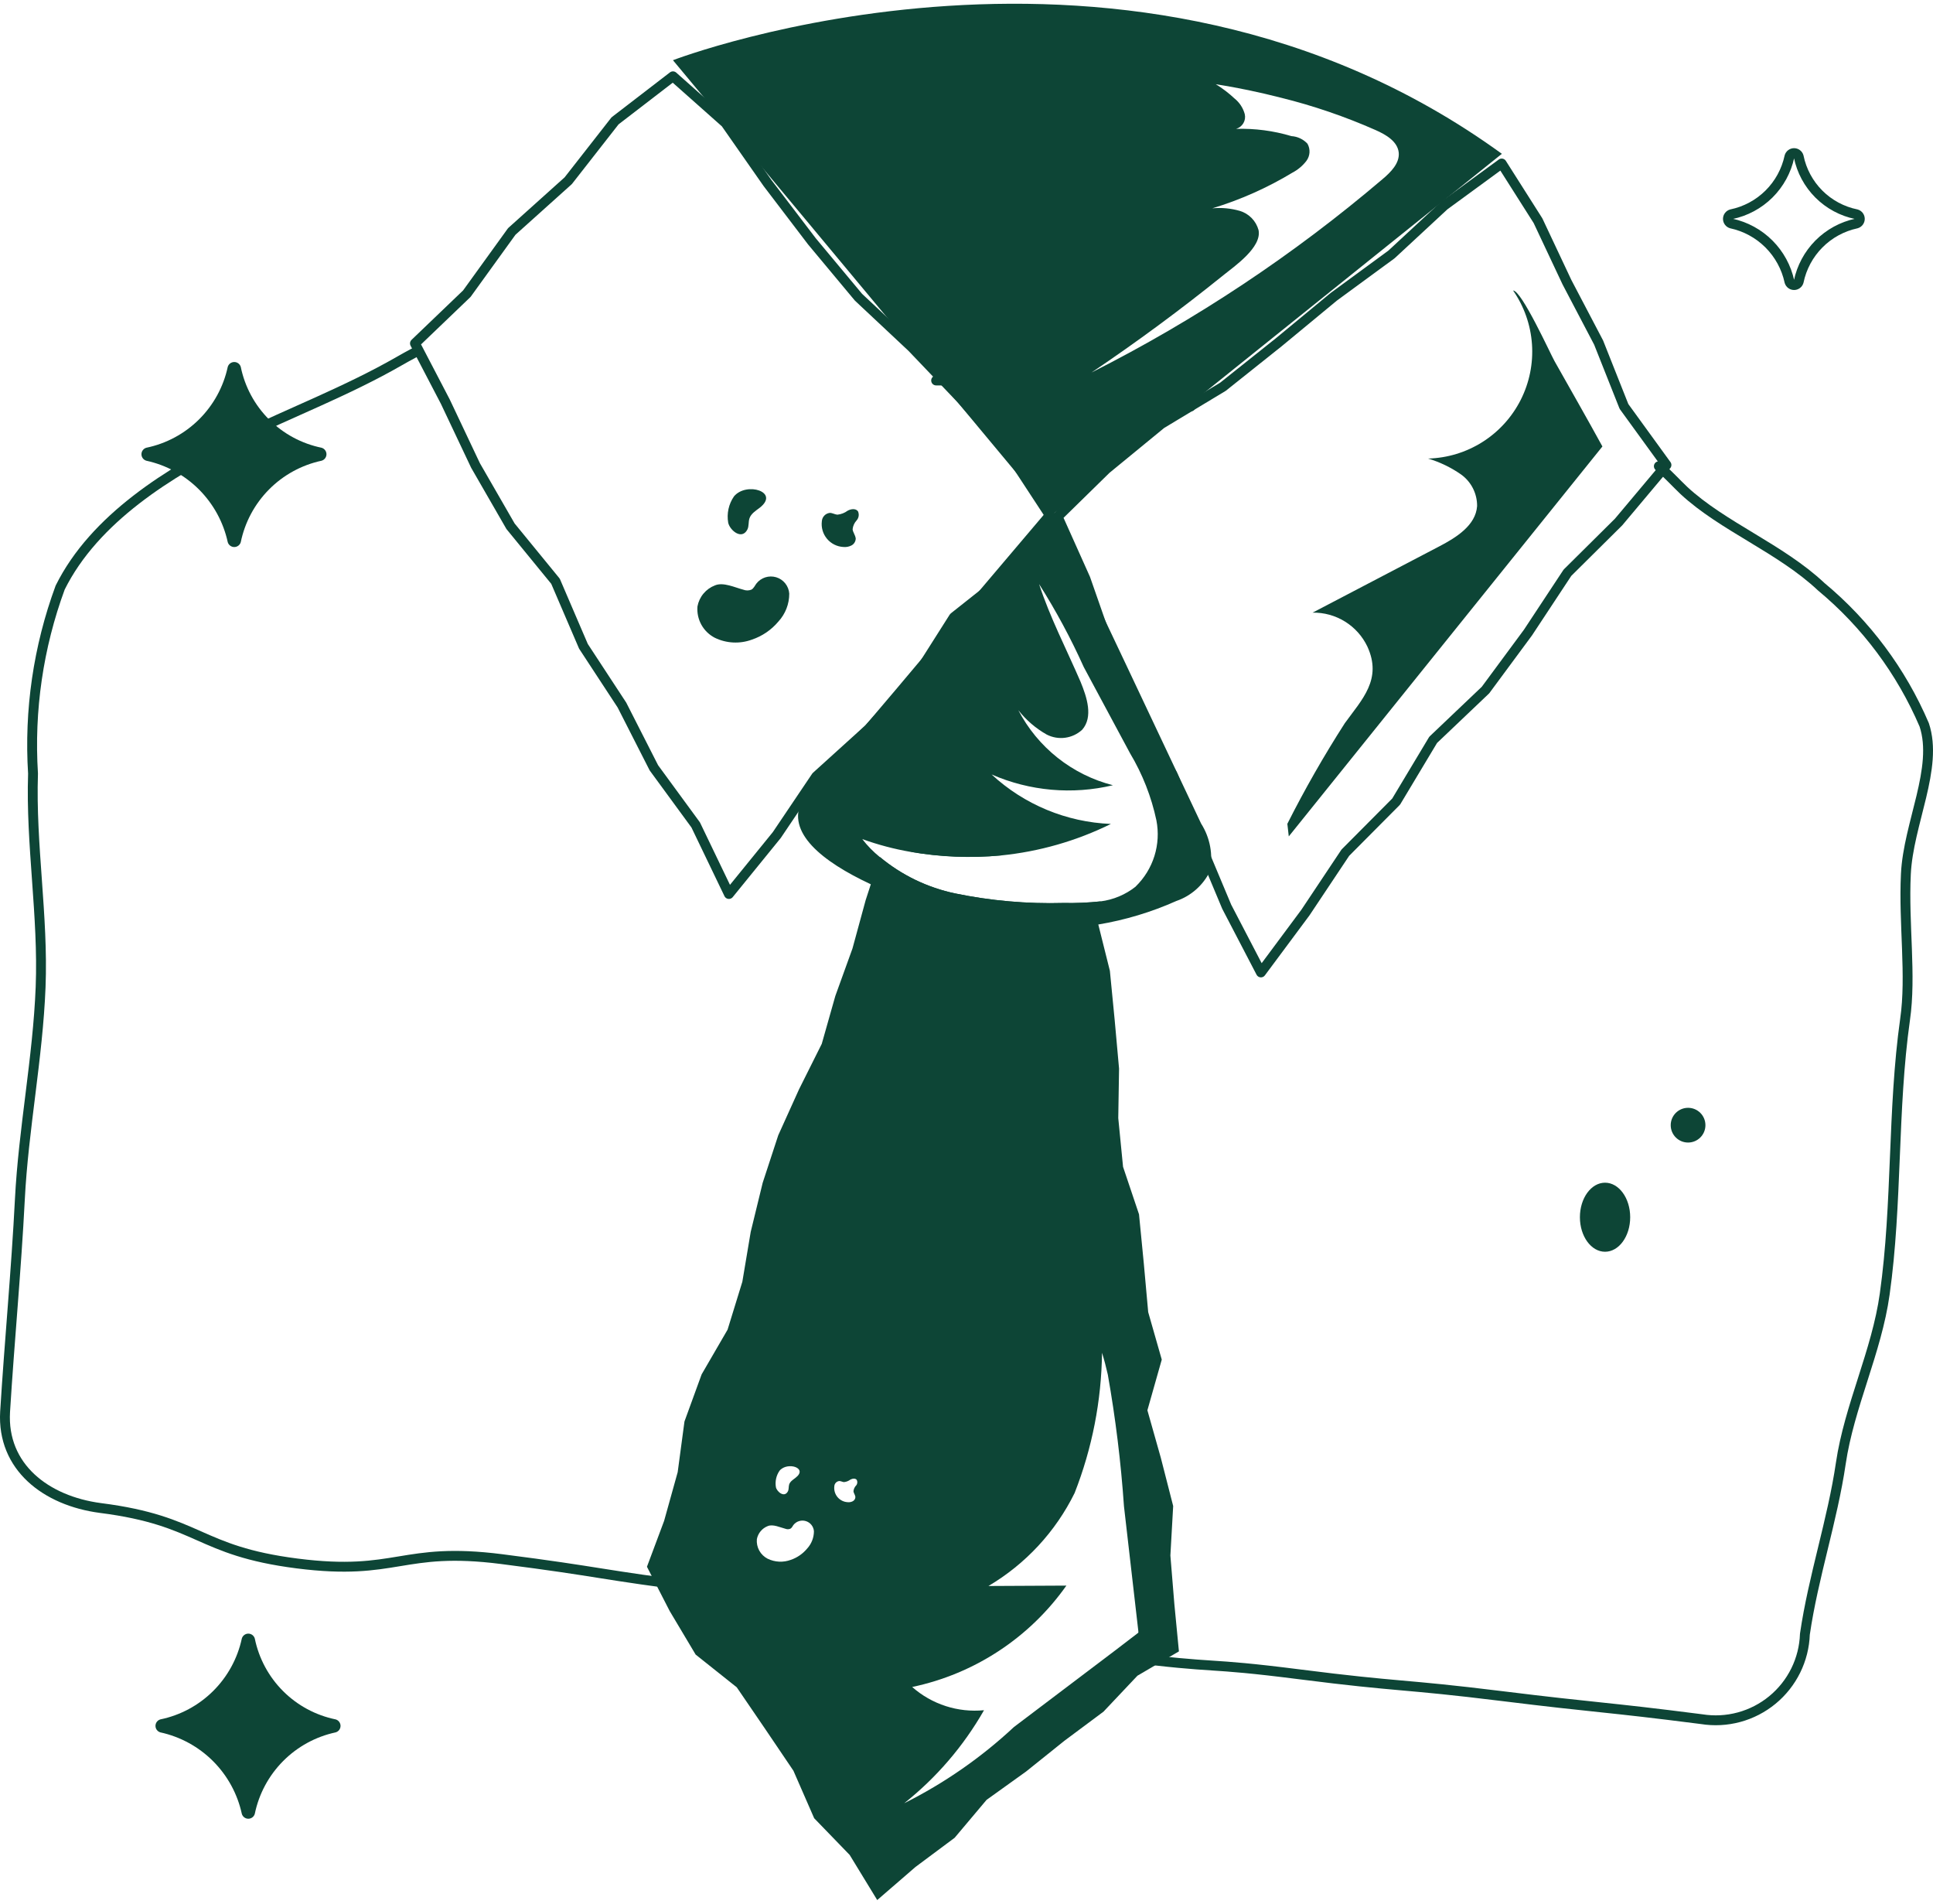
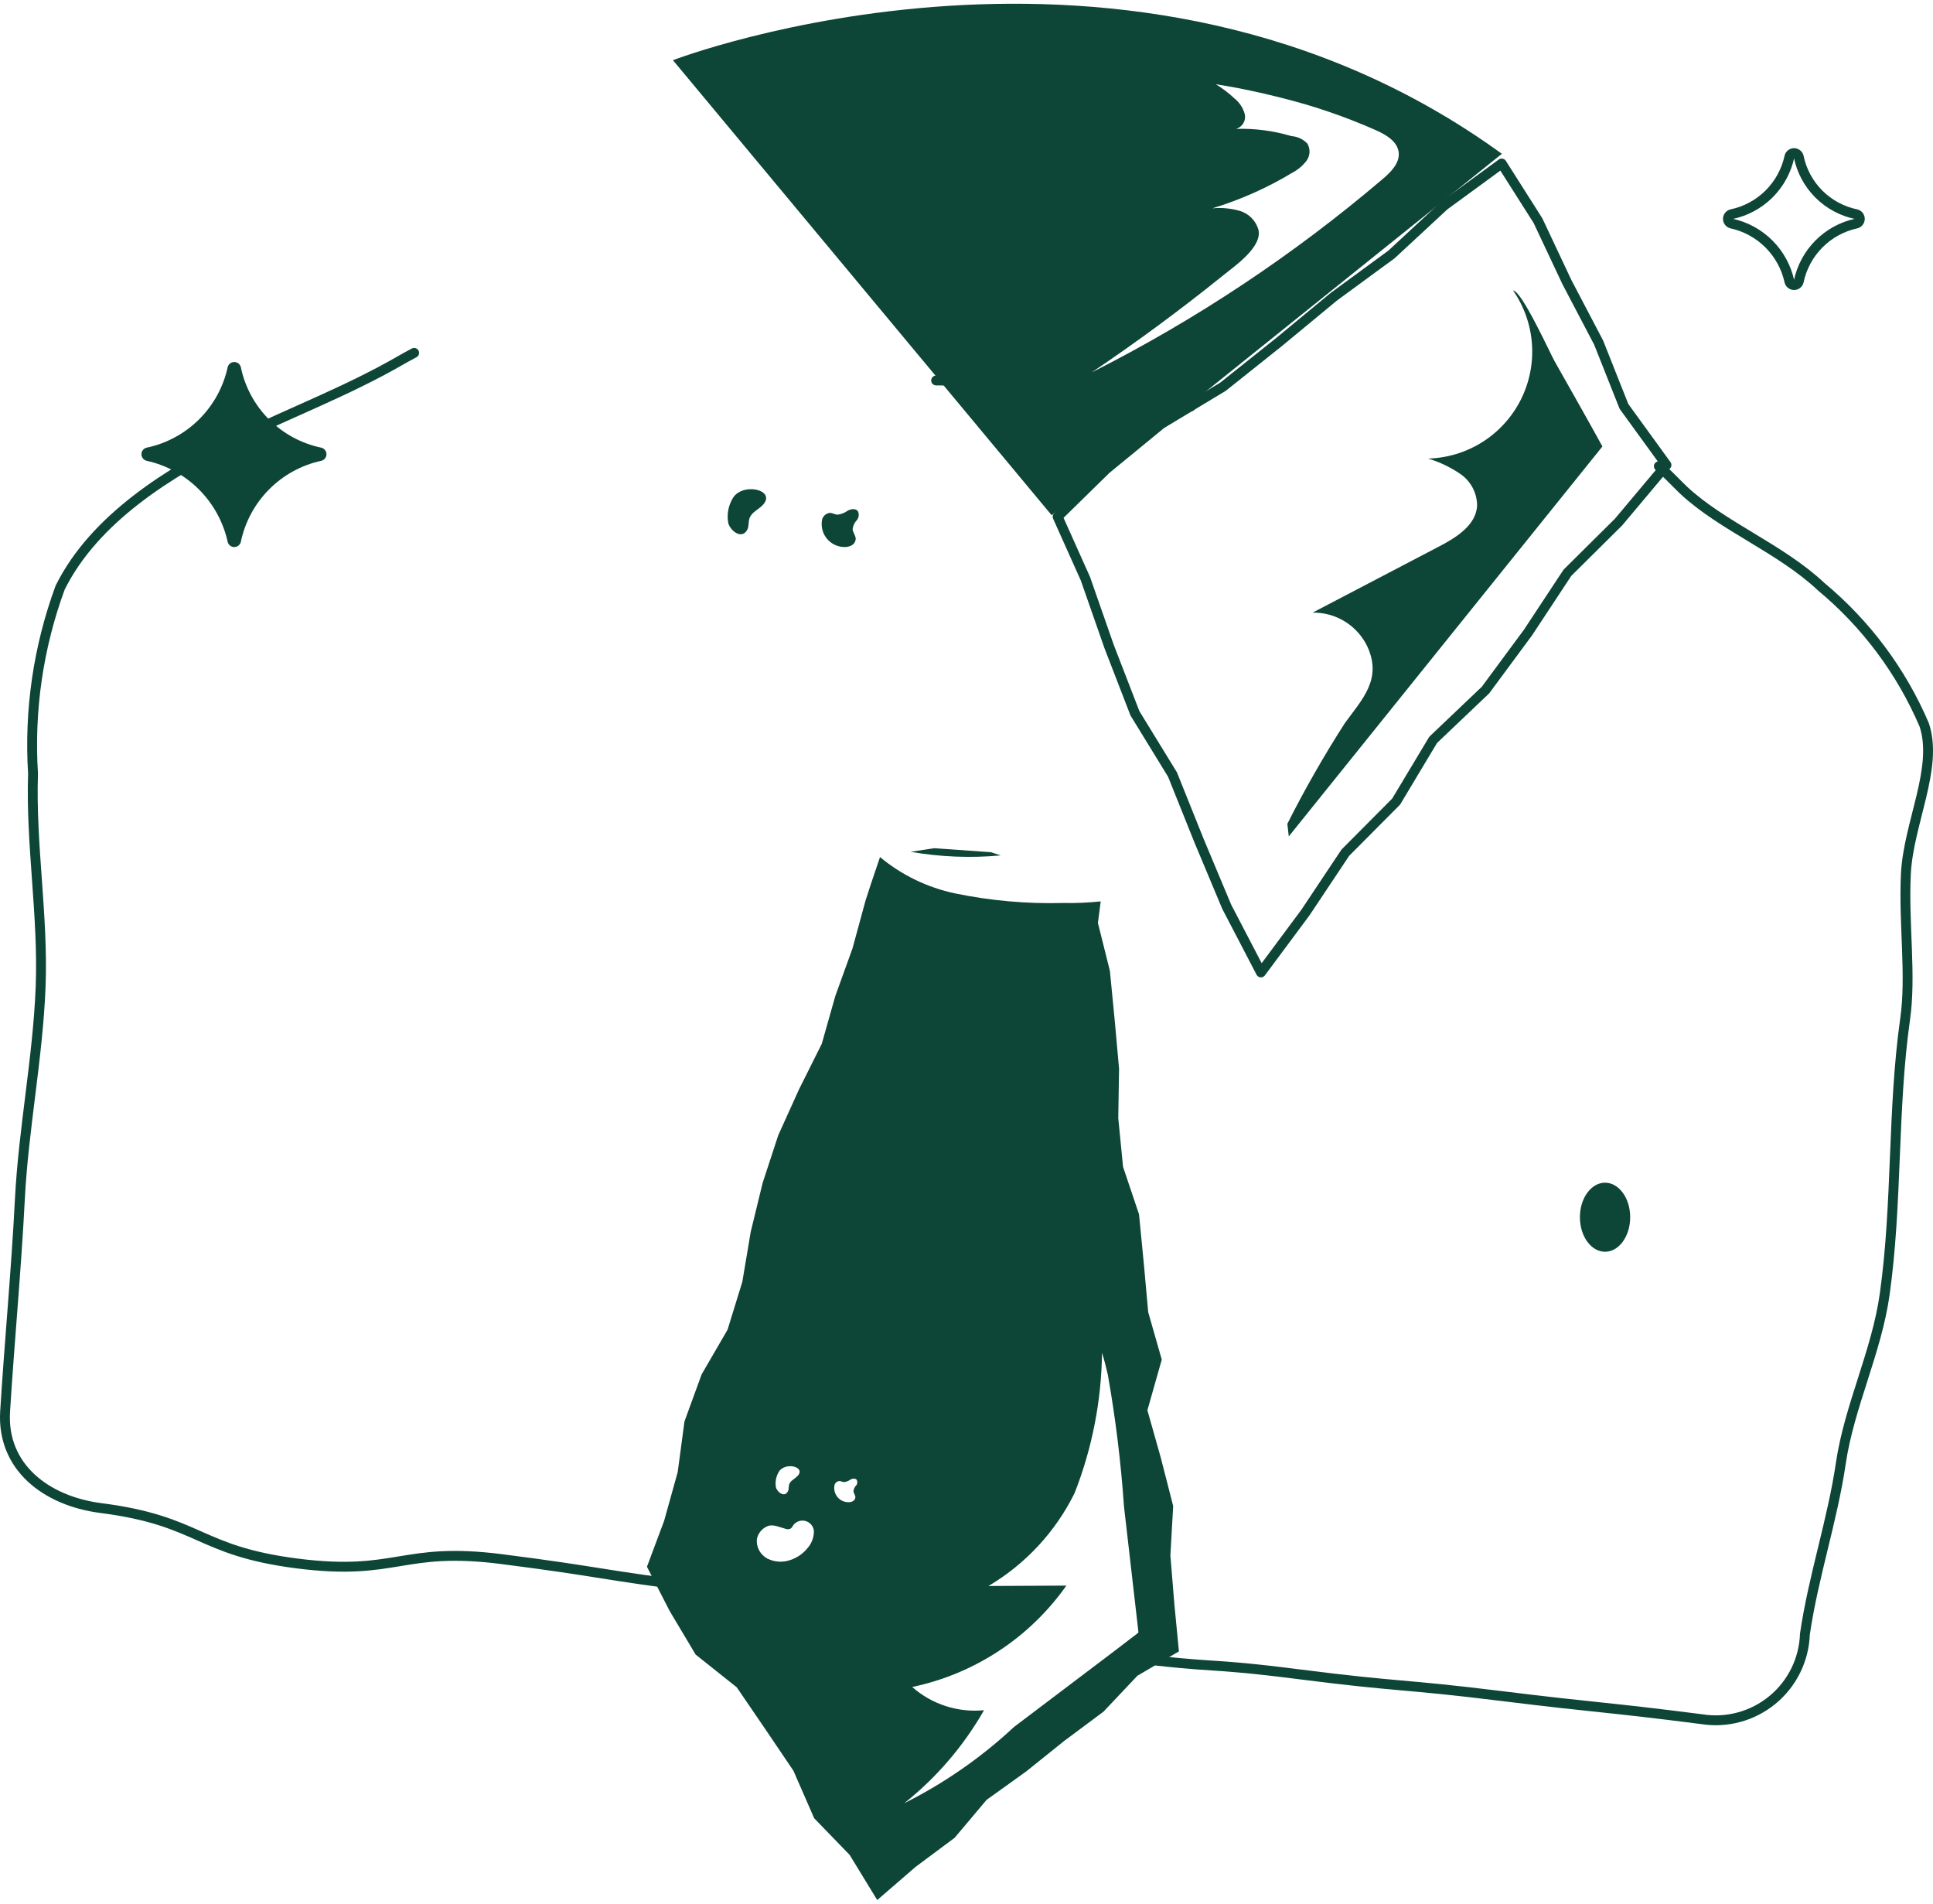
<svg xmlns="http://www.w3.org/2000/svg" width="392" height="386" viewBox="0 0 392 386" fill="none">
  <path d="M142.255 321.857C121.942 319.349 122.023 318.702 101.709 316.112C81.396 313.522 80.587 319.592 60.273 317.002C39.96 314.412 40.688 308.342 20.375 305.753C9.288 304.296 0.386 297.417 1.033 286.249C1.923 271.844 3.299 257.519 4.028 243.195C4.756 228.87 7.669 214.546 8.236 200.141C8.802 185.735 6.213 171.249 6.698 156.843C5.89 144.026 7.764 131.182 12.201 119.131C19.161 105.13 34.295 95.742 48.377 88.782C59.221 83.522 70.471 79.233 80.911 73.244C81.882 72.678 82.934 72.111 83.986 71.544" stroke="#0D4536" stroke-width="2" stroke-linecap="round" stroke-linejoin="round" />
  <path d="M336.402 94.528C338.183 96.066 339.882 97.927 341.501 99.465C349.351 106.749 361.086 111.199 369.341 118.969C378.422 126.515 385.579 136.113 390.22 146.97C393.134 155.711 386.983 166.96 386.498 177.238C386.012 187.354 387.631 197.794 386.336 206.696C383.746 225.067 384.798 244.004 382.208 262.375C380.59 274.029 375.006 285.116 373.306 296.689C371.607 308.261 367.722 319.672 366.022 331.326C365.933 333.891 365.299 336.408 364.163 338.71C363.027 341.011 361.414 343.044 359.431 344.675C357.449 346.305 355.143 347.495 352.665 348.166C350.188 348.836 347.596 348.972 345.062 348.564C324.829 345.974 324.748 346.379 304.435 343.87C284.122 341.362 284.041 342.09 263.727 339.5C243.414 336.91 248.019 338.464 227.706 335.874" stroke="#0D4536" stroke-width="2" stroke-linecap="round" stroke-linejoin="round" />
  <path d="M189.841 77.145C196.558 77.145 203.275 77.306 209.992 77.954C220.513 79.006 231.033 80.867 241.473 82.405" stroke="#0D4536" stroke-width="2" stroke-linecap="round" stroke-linejoin="round" />
  <path d="M214.483 104.766L224.332 95.119L235.509 85.95L247.996 78.423L259.327 69.392L270.486 60.166L282.189 51.587L292.88 41.674L304.534 33.152L311.898 44.749L317.774 57.228L324.191 69.457L329.33 82.405L337.949 94.278L328.238 105.842L317.871 116.12L309.859 128.259L301.248 139.913L290.638 150.005L283.128 162.525L272.825 172.884L264.732 185.023L255.709 197.163L248.765 183.833L243.173 170.488L237.775 157.038L230.16 144.631L224.923 131.092L220.116 117.334L214.483 104.766Z" stroke="#0D4536" stroke-width="2" stroke-linecap="round" stroke-linejoin="round" />
-   <path d="M212.901 104.475L204.873 92.222L195.161 81.134L184.948 70.436L174.095 60.263L164.651 48.933L155.668 37.142L147.138 24.938L136.471 15.469L124.729 24.5L115.235 36.64L103.784 46.926L94.671 59.543L84.15 69.626L90.309 81.434L96.436 94.383L103.533 106.7L112.654 117.852L118.319 131.043L126.128 142.956L132.603 155.678L141.084 167.259L147.817 181.26L157.529 169.307L165.533 157.426L176.159 147.804L185.741 137.283L193.445 125.143L204.841 116.112L212.901 104.475Z" stroke="#0D4536" stroke-width="2" stroke-linecap="round" stroke-linejoin="round" />
  <path d="M184.664 172.706L189.439 171.977L200.931 172.787L202.954 173.434C196.852 174.002 190.702 173.757 184.664 172.706Z" fill="#0D4536" />
  <path d="M261.065 167.032C264.595 160.035 268.485 153.225 272.719 146.63C276.239 141.775 280.334 137.728 277.299 131.1C276.303 129.007 274.726 127.245 272.755 126.024C270.785 124.803 268.505 124.174 266.188 124.213L291.907 110.763C295.363 108.958 299.272 106.506 299.547 102.613C299.558 101.365 299.27 100.132 298.707 99.018C298.144 97.905 297.321 96.942 296.31 96.212C294.262 94.78 291.996 93.686 289.601 92.974C293.514 92.871 297.326 91.712 300.633 89.618C303.941 87.525 306.62 84.576 308.388 81.084C310.155 77.591 310.946 73.686 310.674 69.781C310.403 65.876 309.08 62.117 306.847 58.903C308.579 58.903 314.43 71.779 315.247 73.22C318.485 78.974 321.778 84.712 324.959 90.522L261.356 169.582L261.065 167.032Z" fill="#0D4536" />
-   <path d="M152.488 129.684C151.273 130.133 149.98 130.33 148.687 130.266C147.393 130.202 146.127 129.878 144.962 129.312C143.811 128.72 142.862 127.799 142.235 126.667C141.608 125.534 141.332 124.24 141.441 122.951C141.618 121.995 142.037 121.1 142.66 120.353C143.282 119.606 144.086 119.032 144.994 118.686C146.693 117.974 149.041 119.123 150.74 119.56C151.261 119.762 151.838 119.762 152.359 119.56C152.836 119.317 153.071 118.751 153.37 118.346C153.831 117.744 154.465 117.296 155.186 117.063C155.908 116.83 156.683 116.823 157.41 117.041C158.136 117.26 158.778 117.695 159.25 118.288C159.723 118.881 160.004 119.604 160.055 120.361C160.061 122.461 159.272 124.485 157.846 126.026C156.43 127.714 154.576 128.98 152.488 129.684Z" fill="#0D4536" />
  <path d="M173.536 109.16C173.536 109.452 173.457 109.739 173.307 109.989C173.158 110.24 172.943 110.445 172.686 110.584C172.169 110.854 171.583 110.964 171.003 110.9C170.368 110.863 169.748 110.696 169.181 110.409C168.613 110.123 168.111 109.723 167.704 109.234C167.298 108.746 166.995 108.179 166.817 107.569C166.638 106.959 166.586 106.319 166.665 105.688C166.691 105.259 166.868 104.854 167.164 104.543C167.46 104.232 167.857 104.036 168.284 103.989C168.81 103.989 169.287 104.312 169.813 104.353C170.57 104.278 171.291 103.998 171.901 103.543C172.573 103.179 173.52 103.042 173.989 103.665C174.128 103.967 174.176 104.303 174.127 104.633C174.078 104.962 173.934 105.269 173.714 105.518C173.256 106.01 172.972 106.638 172.905 107.307C172.953 107.898 173.415 108.416 173.536 109.16Z" fill="#0D4536" />
  <path d="M154.047 102.961C153.238 103.576 152.299 104.151 151.983 105.106C151.741 105.834 151.911 106.676 151.563 107.364C150.438 109.549 148.034 107.542 147.678 106.004C147.346 104.134 147.765 102.209 148.843 100.647C151.352 97.612 158.231 99.732 154.047 102.961Z" fill="#0D4536" />
  <path d="M136.47 12.207L213.272 104.466L304.569 31.185C229.24 -23.491 136.47 12.207 136.47 12.207ZM280.395 36.3C262.341 51.67 242.523 64.838 221.357 75.526C230.529 69.349 239.431 62.78 248.064 55.82C250.338 53.983 255.93 50.155 255.226 46.651C254.976 45.738 254.499 44.903 253.84 44.224C253.18 43.545 252.36 43.044 251.455 42.766C249.635 42.239 247.732 42.06 245.847 42.24C251.543 40.513 257.002 38.082 262.097 35.005C263.203 34.426 264.169 33.614 264.93 32.625C265.302 32.127 265.52 31.53 265.558 30.909C265.595 30.288 265.45 29.669 265.14 29.13C264.295 28.226 263.138 27.679 261.903 27.6C258.259 26.511 254.463 26.013 250.662 26.127C251.281 25.952 251.809 25.547 252.139 24.995C252.469 24.442 252.574 23.785 252.434 23.157C252.1 21.903 251.374 20.789 250.362 19.976C249.193 18.882 247.916 17.908 246.55 17.071C251.066 17.783 255.356 18.69 259.783 19.815C266.345 21.438 272.755 23.629 278.939 26.362C281.051 27.292 283.422 28.66 283.657 30.958C283.843 33.111 282.054 34.892 280.395 36.3Z" fill="#0D4536" />
-   <path d="M243.576 166.976C233.459 145.53 223.316 124.083 213.146 102.637C204.729 112.591 196.313 122.465 187.896 132.419C183.769 137.356 179.641 142.212 175.514 147.068C170.684 151.656 166.369 156.757 162.646 162.282C159.328 168.756 166.693 174.664 176.566 179.277C186.294 183.745 196.63 186.745 207.238 188.179C212.402 188.504 217.586 188.26 222.696 187.451C228.165 186.541 233.496 184.937 238.558 182.676C241.526 181.656 243.97 179.503 245.356 176.687C246.047 173.342 245.408 169.859 243.576 166.976ZM230.303 179.763C228.248 181.393 225.785 182.429 223.182 182.757C220.682 183.025 218.168 183.133 215.655 183.08C208.267 183.286 200.88 182.634 193.642 181.138C188.047 179.958 182.824 177.43 178.427 173.774C177.102 172.704 175.906 171.481 174.866 170.132C178.049 171.278 181.326 172.145 184.659 172.722C190.697 173.773 196.847 174.018 202.949 173.45C210.718 172.677 218.284 170.512 225.285 167.057C216.282 166.699 207.702 163.141 201.088 157.022C208.834 160.401 217.47 161.168 225.69 159.207C221.603 158.162 217.782 156.267 214.477 153.645C211.172 151.024 208.457 147.734 206.51 143.992C208.087 145.995 210.038 147.672 212.256 148.929C213.411 149.525 214.722 149.752 216.01 149.578C217.299 149.405 218.503 148.839 219.459 147.958C221.725 145.368 220.43 141.402 219.135 138.246C216.303 131.691 212.903 125.135 210.718 118.418C214.136 123.807 217.165 129.432 219.782 135.252C222.938 141.079 226.014 146.905 229.17 152.732C231.687 156.939 233.492 161.533 234.511 166.328C234.98 168.738 234.841 171.227 234.106 173.57C233.371 175.913 232.064 178.035 230.303 179.746V179.763Z" fill="#0D4536" />
  <path d="M238.155 325.256L237.346 315.383L237.912 305.348L235.403 295.556L232.684 285.941L235.598 275.663L232.846 266.033L231.956 256.16L230.985 246.205L227.748 236.575L226.776 226.701L226.938 216.666L226.048 206.793L225.077 196.838L222.73 187.451L222.649 187.127L223.216 182.757C220.716 183.025 218.202 183.133 215.689 183.08C208.301 183.286 200.915 182.634 193.677 181.138C188.081 179.958 182.859 177.43 178.462 173.774L176.6 179.277L175.548 182.514L172.878 192.306L169.398 201.937L166.646 211.649L162.033 220.875L157.824 230.181L154.668 239.812L152.24 249.766L150.541 259.882L147.547 269.594L142.286 278.658L138.806 288.208L137.43 298.485L134.679 308.359L131.199 317.665L135.812 326.649L141.072 335.47L149.408 342.106L155.154 350.522L160.9 359.02L165.108 368.65L172.311 376.096L177.895 385.241L185.664 378.524L193.596 372.616L200.07 364.928L208.082 359.182L215.851 352.951L223.782 347.043L230.661 339.759L239.078 334.822L238.155 325.256ZM158.092 298.186C159.662 296.3 163.959 297.619 161.329 299.626C160.827 300.015 160.245 300.371 160.042 300.962C159.897 301.423 160.001 301.941 159.783 302.37C159.079 303.73 157.582 302.483 157.355 301.561C157.144 300.382 157.409 299.169 158.092 298.186ZM163.684 313.975C162.811 315.031 161.662 315.824 160.366 316.265C159.61 316.545 158.805 316.668 158 316.629C157.195 316.591 156.406 316.389 155.68 316.039C154.961 315.672 154.367 315.099 153.976 314.392C153.585 313.685 153.415 312.878 153.487 312.073C153.6 311.48 153.862 310.924 154.248 310.46C154.635 309.996 155.133 309.637 155.696 309.419C156.756 308.974 158.213 309.694 159.273 309.961C159.59 310.086 159.943 310.086 160.261 309.961C160.56 309.815 160.706 309.484 160.892 309.208C161.18 308.835 161.575 308.559 162.024 308.415C162.474 308.271 162.956 308.267 163.407 308.403C163.859 308.539 164.258 308.808 164.553 309.176C164.848 309.544 165.025 309.993 165.06 310.463C165.056 311.764 164.565 313.017 163.684 313.975ZM173.582 301.213C173.304 301.522 173.128 301.909 173.08 302.321C173.08 302.702 173.396 303.025 173.468 303.495C173.47 303.676 173.422 303.854 173.329 304.01C173.236 304.165 173.103 304.292 172.942 304.377C172.619 304.546 172.252 304.614 171.89 304.571C171.496 304.549 171.11 304.446 170.758 304.268C170.405 304.09 170.092 303.841 169.839 303.538C169.587 303.234 169.399 302.882 169.288 302.503C169.177 302.124 169.146 301.726 169.195 301.334C169.211 301.067 169.322 300.814 169.507 300.622C169.693 300.429 169.941 300.308 170.207 300.282C170.531 300.282 170.83 300.476 171.154 300.501C171.627 300.454 172.078 300.277 172.457 299.991C172.878 299.764 173.476 299.683 173.751 300.063C173.842 300.248 173.877 300.456 173.851 300.66C173.825 300.864 173.74 301.057 173.606 301.213H173.582ZM226.186 334.604L205.621 350.158C198.981 356.35 191.486 361.555 183.366 365.616C189.914 360.416 195.408 354.013 199.552 346.751C196.93 347.007 194.284 346.722 191.778 345.911C189.272 345.101 186.96 343.784 184.984 342.041C197.632 339.389 208.805 332.044 216.256 321.486L200.45 321.566C207.984 317.116 214.056 310.566 217.923 302.718C221.481 293.653 223.365 284.017 223.483 274.28C223.931 275.726 224.321 277.198 224.656 278.698C226.222 287.536 227.317 296.451 227.934 305.405L230.847 330.727V331.035L226.186 334.604Z" fill="#0D4536" />
  <path d="M325.493 253.796C328.309 253.796 330.592 250.662 330.592 246.796C330.592 242.93 328.309 239.795 325.493 239.795C322.677 239.795 320.395 242.93 320.395 246.796C320.395 250.662 322.677 253.796 325.493 253.796Z" fill="#0D4536" />
-   <path d="M342.33 231.654C344.274 231.654 345.85 230.078 345.85 228.134C345.85 226.189 344.274 224.613 342.33 224.613C340.386 224.613 338.81 226.189 338.81 228.134C338.81 230.078 340.386 231.654 342.33 231.654Z" fill="#0D4536" />
-   <path d="M68.067 351.243C64.026 352.109 60.324 354.131 57.413 357.064C54.502 359.997 52.506 363.713 51.67 367.76C51.589 368.046 51.416 368.298 51.179 368.477C50.941 368.656 50.652 368.753 50.355 368.753C50.058 368.753 49.769 368.656 49.532 368.477C49.294 368.298 49.122 368.046 49.04 367.76C48.158 363.714 46.133 360.006 43.205 357.078C40.276 354.15 36.569 352.124 32.522 351.243C32.237 351.161 31.985 350.989 31.806 350.752C31.627 350.514 31.53 350.225 31.53 349.928C31.53 349.63 31.627 349.342 31.806 349.104C31.985 348.867 32.237 348.694 32.522 348.613C36.569 347.775 40.284 345.779 43.216 342.868C46.149 339.957 48.172 336.256 49.04 332.217C49.122 331.931 49.294 331.679 49.532 331.5C49.769 331.321 50.058 331.224 50.355 331.224C50.652 331.224 50.941 331.321 51.179 331.5C51.416 331.679 51.589 331.931 51.67 332.217C52.497 336.255 54.491 339.962 57.406 342.877C60.321 345.792 64.028 347.786 68.067 348.613C68.352 348.694 68.604 348.867 68.783 349.104C68.962 349.342 69.059 349.63 69.059 349.928C69.059 350.225 68.962 350.514 68.783 350.752C68.604 350.989 68.352 351.161 68.067 351.243Z" fill="#0D4536" />
  <path d="M65.213 93.412C61.173 94.278 57.473 96.301 54.563 99.234C51.653 102.167 49.659 105.882 48.825 109.929C48.74 110.213 48.566 110.463 48.328 110.641C48.091 110.818 47.802 110.914 47.505 110.914C47.209 110.914 46.92 110.818 46.682 110.641C46.444 110.463 46.27 110.213 46.186 109.929C45.306 105.883 43.282 102.176 40.355 99.248C37.428 96.319 33.722 94.294 29.677 93.412C29.391 93.33 29.139 93.157 28.96 92.92C28.781 92.683 28.685 92.393 28.685 92.096C28.685 91.799 28.781 91.51 28.96 91.273C29.139 91.035 29.391 90.863 29.677 90.781C33.721 89.942 37.435 87.945 40.366 85.034C43.297 82.123 45.319 78.424 46.186 74.385C46.27 74.101 46.444 73.851 46.682 73.673C46.92 73.496 47.209 73.4 47.505 73.4C47.802 73.4 48.091 73.496 48.328 73.673C48.566 73.851 48.74 74.101 48.825 74.385C49.65 78.423 51.644 82.129 54.557 85.044C57.47 87.958 61.176 89.954 65.213 90.781C65.499 90.863 65.75 91.035 65.929 91.273C66.108 91.51 66.205 91.799 66.205 92.096C66.205 92.393 66.108 92.683 65.929 92.92C65.75 93.157 65.499 93.33 65.213 93.412Z" fill="#0D4536" />
  <path d="M376.459 45.316C373.577 45.935 370.938 47.378 368.862 49.47C366.786 51.562 365.362 54.213 364.764 57.099C364.704 57.301 364.58 57.478 364.411 57.605C364.242 57.731 364.037 57.799 363.826 57.799C363.615 57.799 363.409 57.731 363.24 57.605C363.071 57.478 362.947 57.301 362.887 57.099C362.264 54.211 360.822 51.564 358.733 49.474C356.645 47.385 353.999 45.941 351.112 45.316C350.909 45.255 350.732 45.132 350.606 44.962C350.479 44.793 350.411 44.588 350.411 44.377C350.411 44.166 350.479 43.96 350.606 43.791C350.732 43.622 350.909 43.498 351.112 43.438C353.997 42.841 356.648 41.418 358.739 39.342C360.83 37.265 362.271 34.626 362.887 31.744C362.947 31.541 363.071 31.364 363.24 31.238C363.409 31.111 363.615 31.043 363.826 31.043C364.037 31.043 364.242 31.111 364.411 31.238C364.58 31.364 364.704 31.541 364.764 31.744C365.352 34.625 366.774 37.27 368.853 39.35C370.932 41.429 373.577 42.85 376.459 43.438C376.661 43.498 376.839 43.622 376.965 43.791C377.091 43.96 377.16 44.166 377.16 44.377C377.16 44.588 377.091 44.793 376.965 44.962C376.839 45.132 376.661 45.255 376.459 45.316Z" stroke="#0D4536" stroke-width="2" stroke-linecap="round" stroke-linejoin="round" />
</svg>